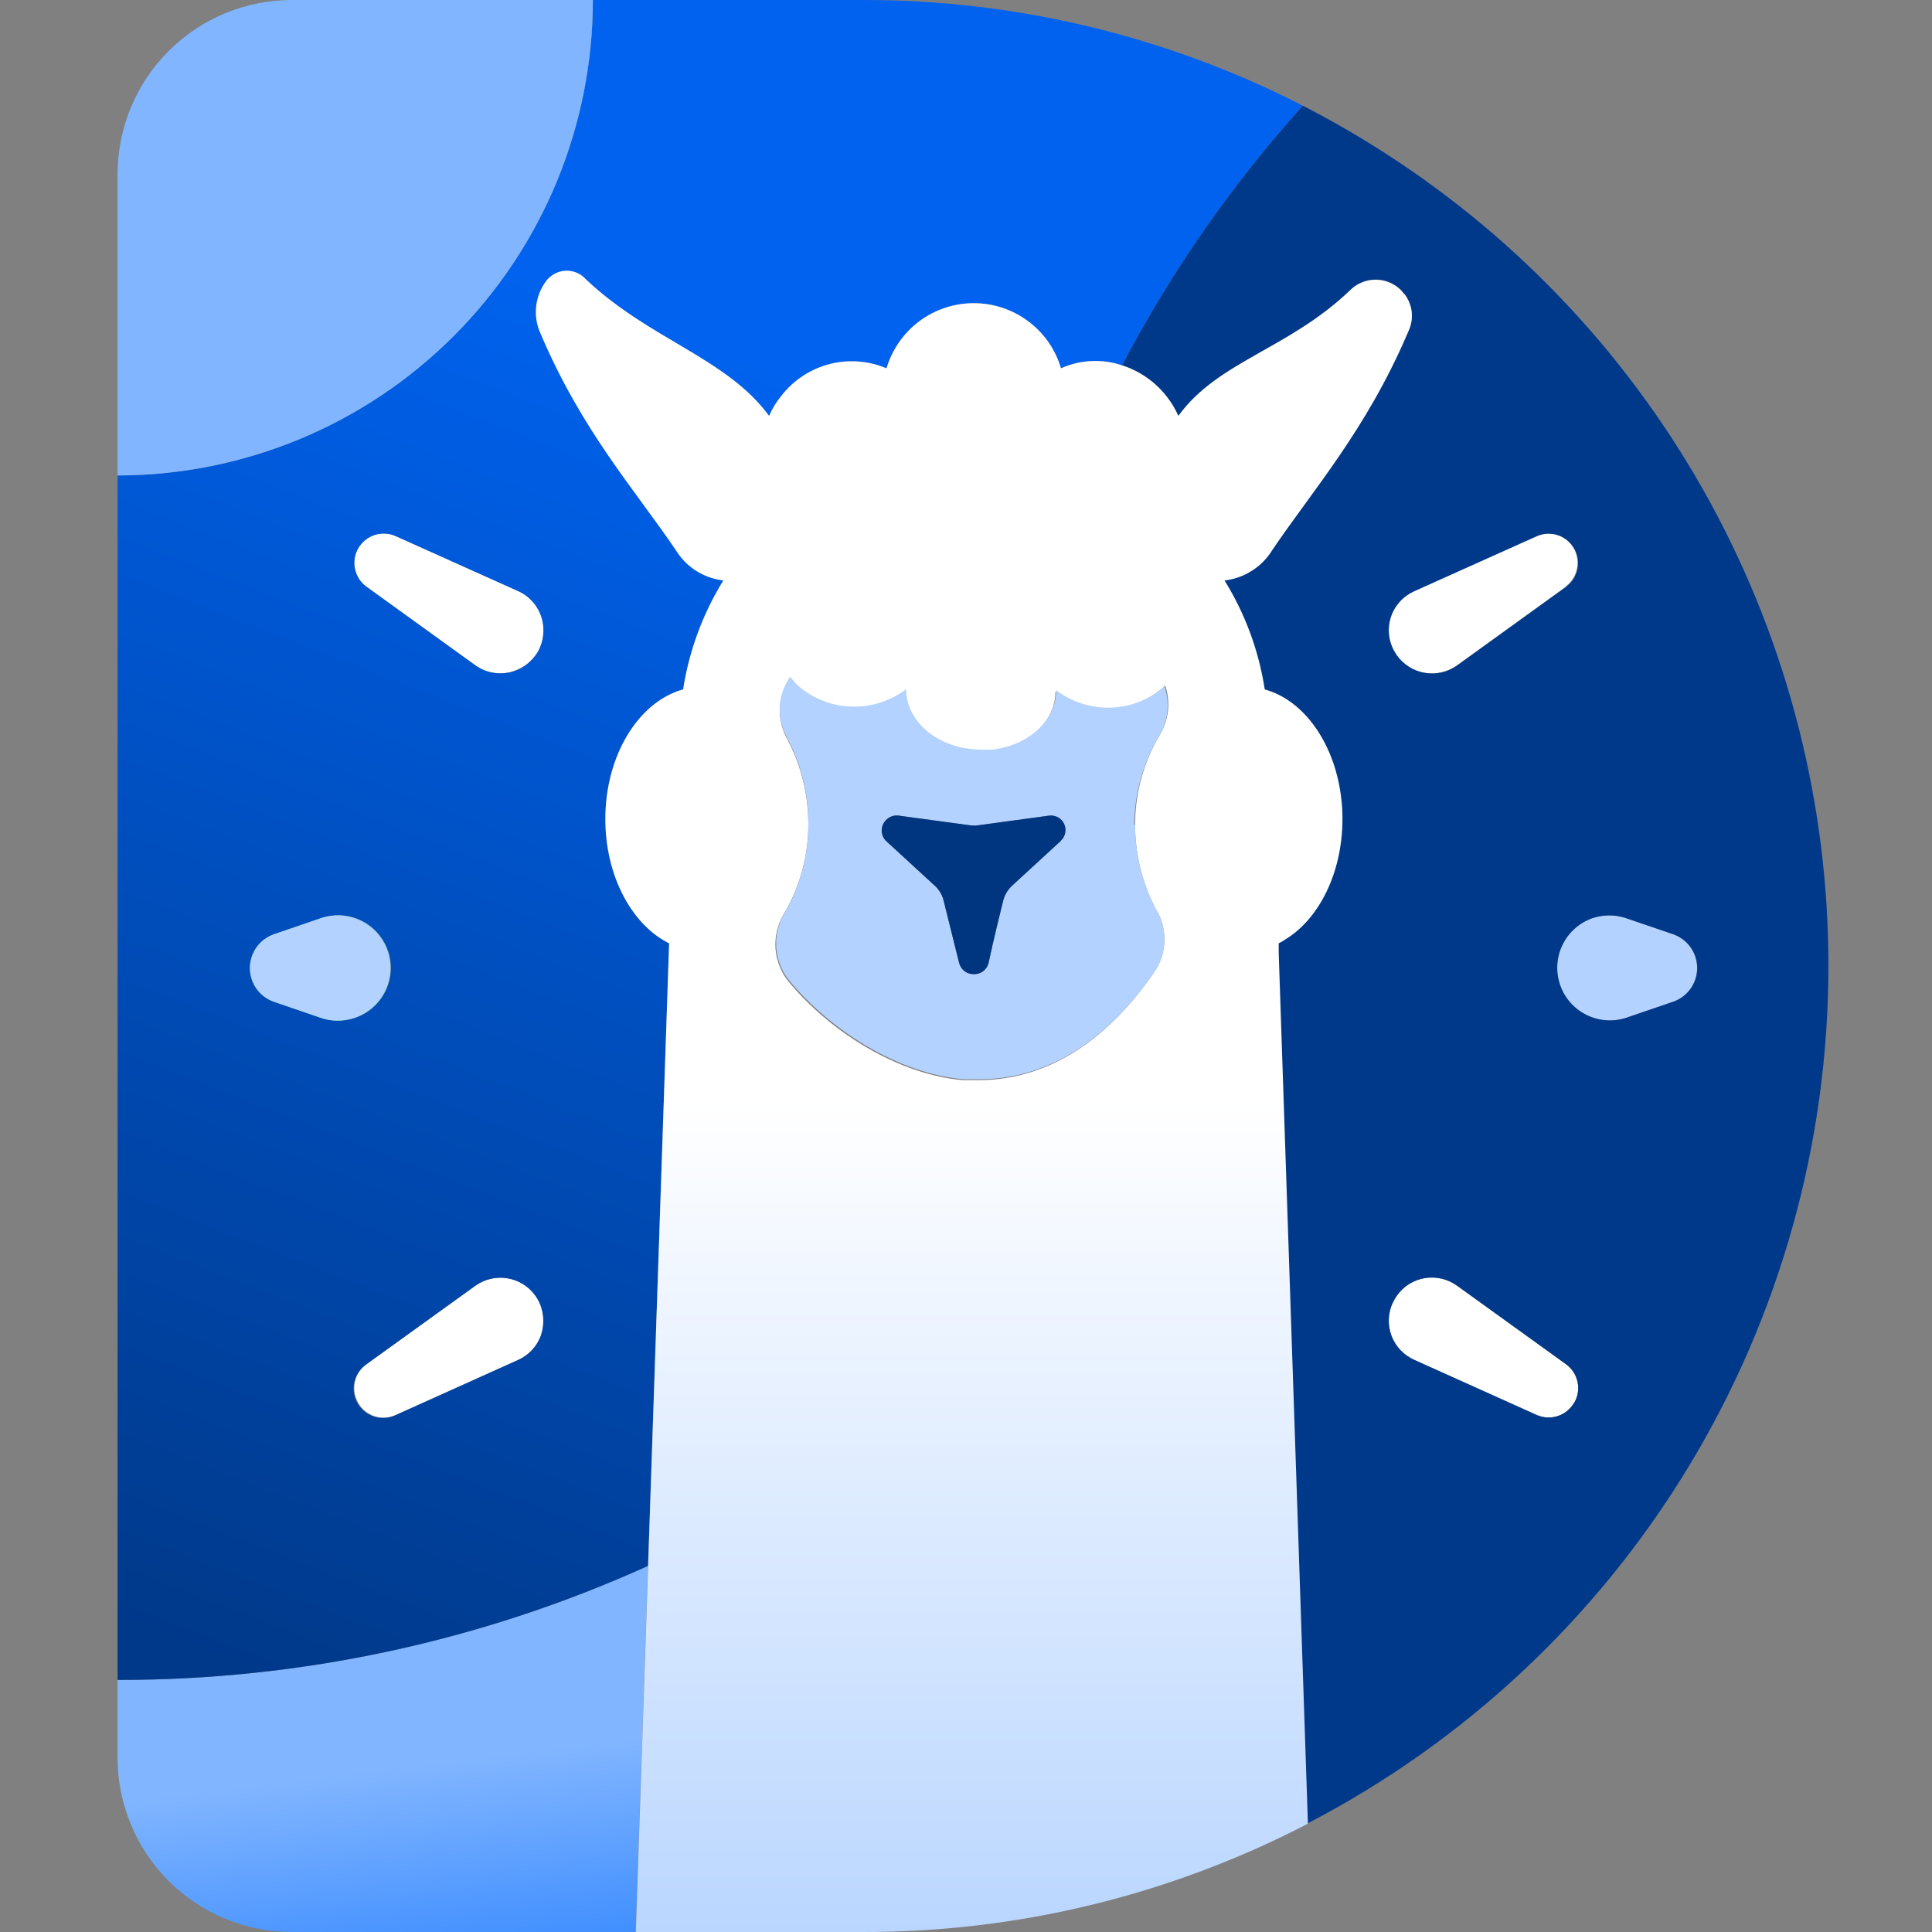
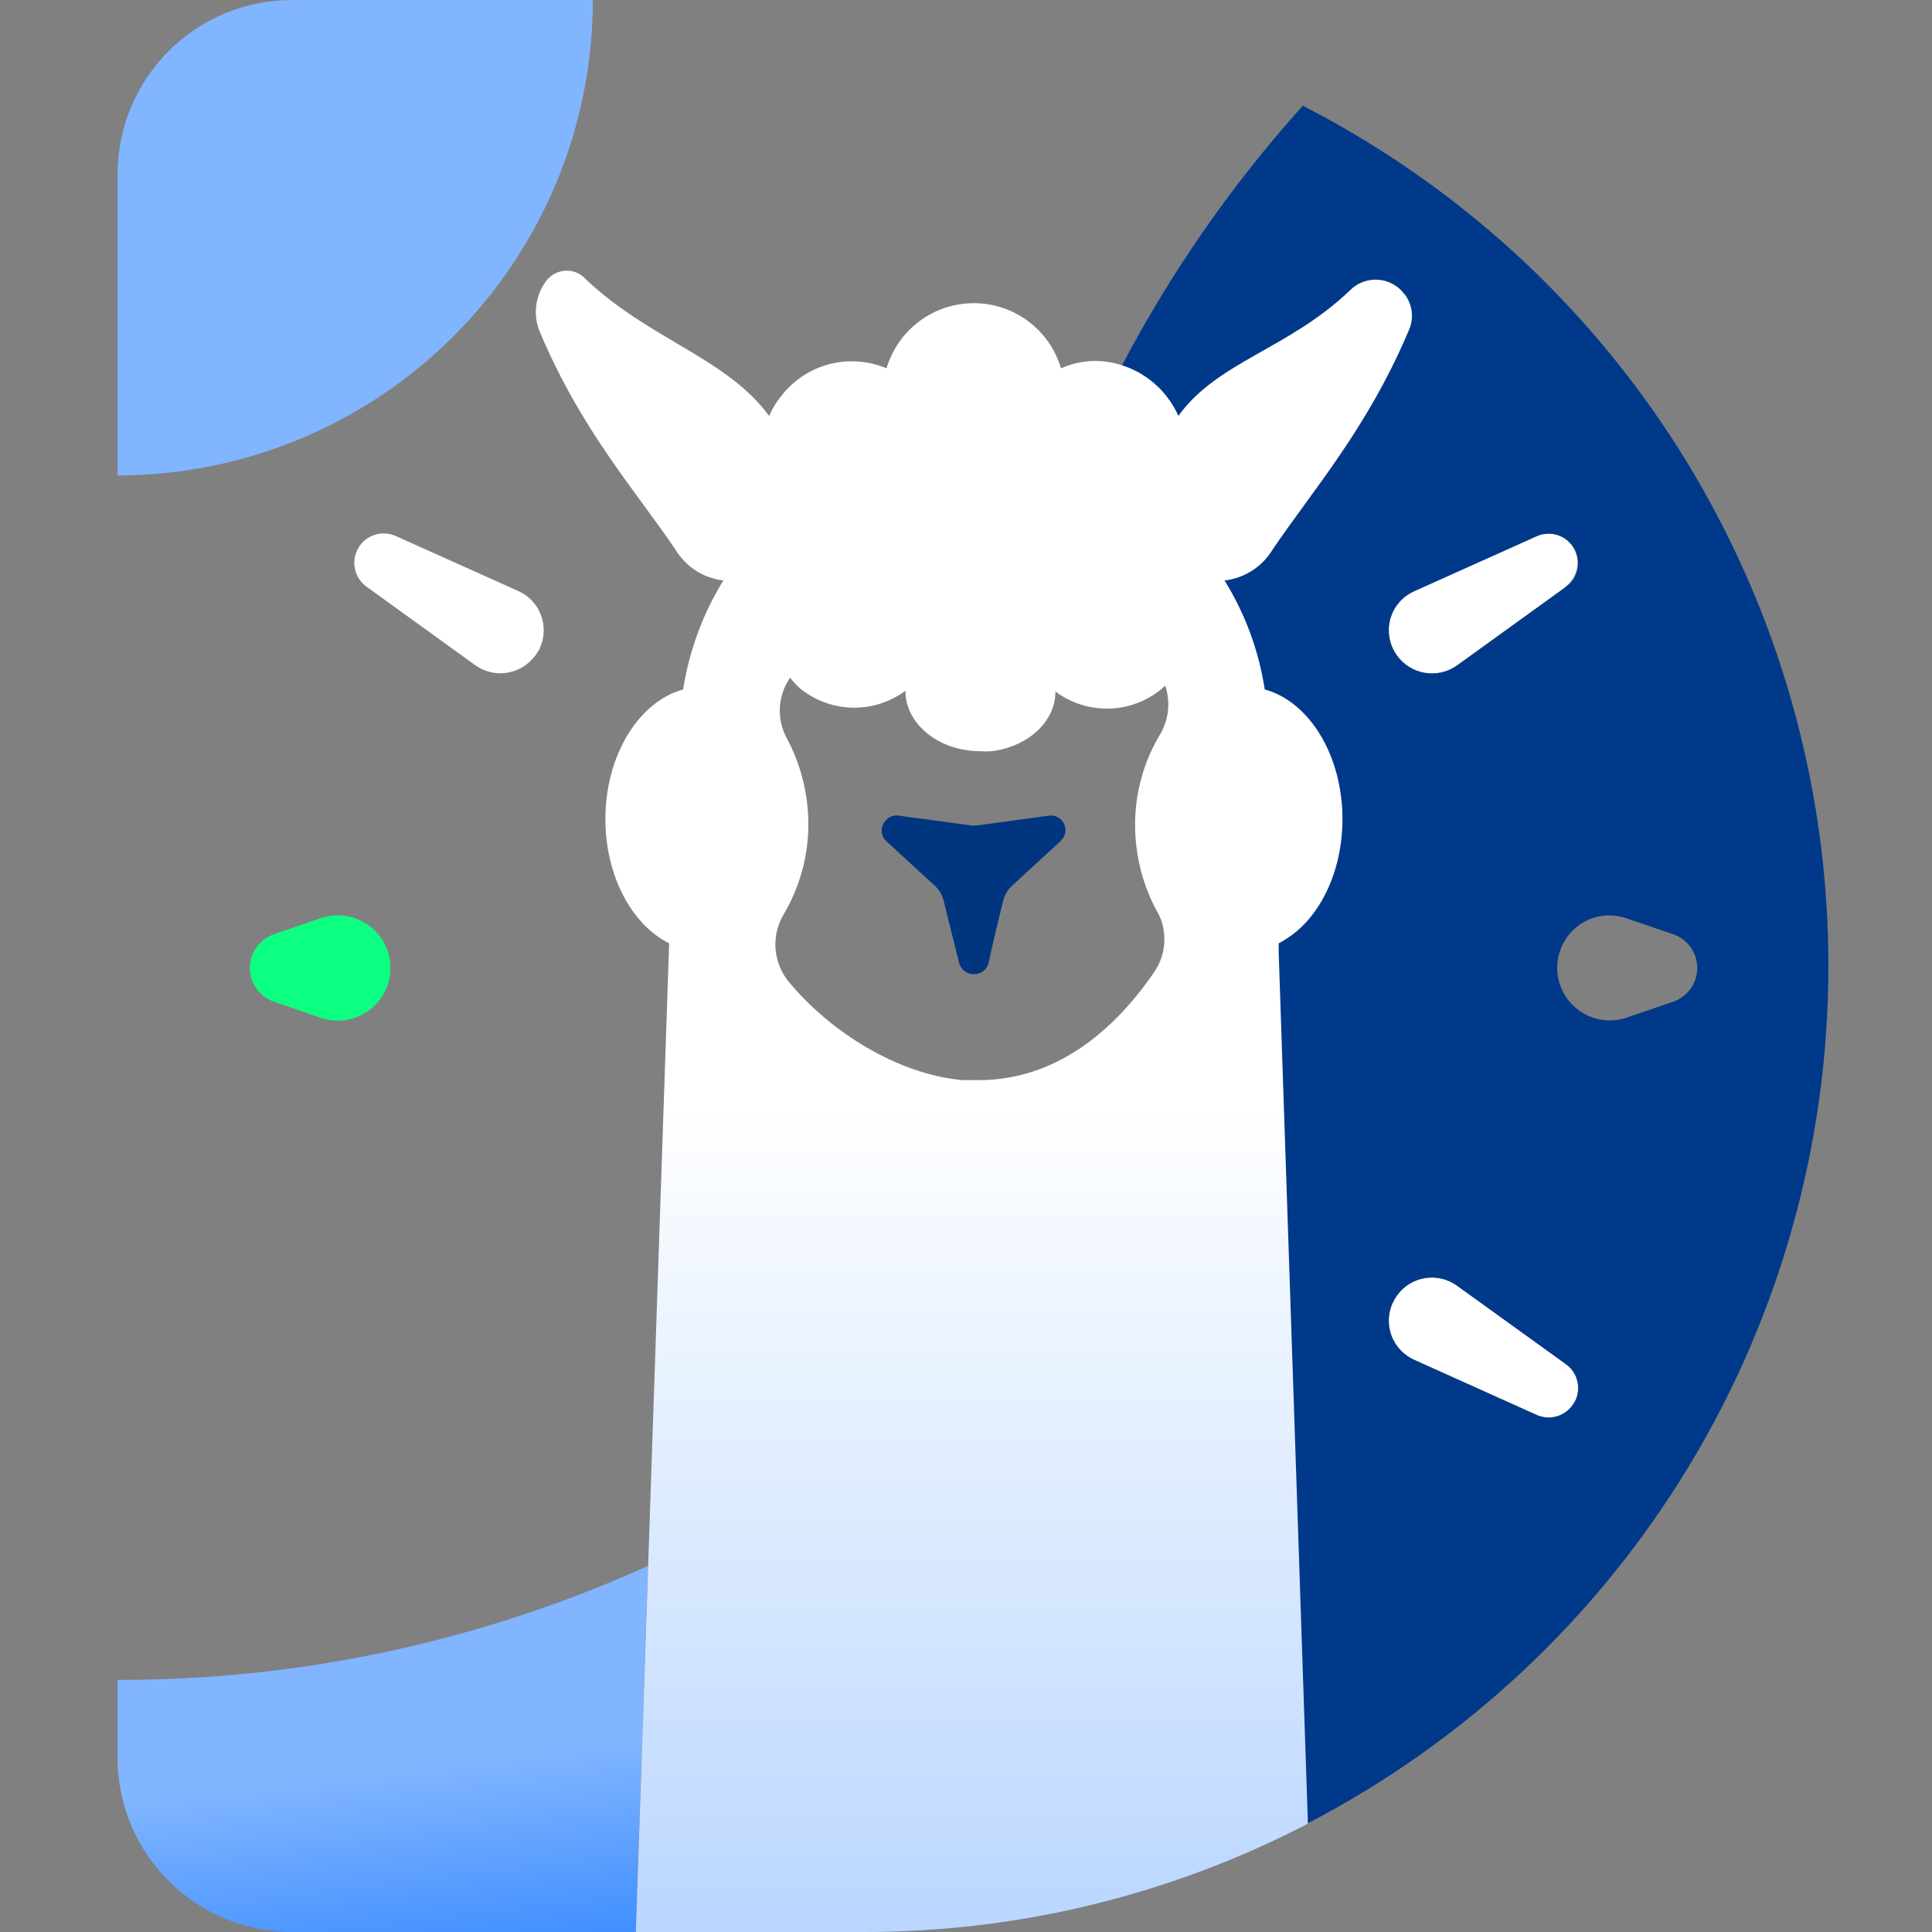
<svg xmlns="http://www.w3.org/2000/svg" width="40" height="40" viewBox="0 0 40 40" fill="none">
  <rect x="0" y="0" width="40" height="40" fill="#808080" stroke="none" />
  <g clip-path="url(#clip0_4623_35644)">
    <path fill-rule="evenodd" clip-rule="evenodd" d="M7.629 20.927C7.488 21.028 7.325 21.094 7.154 21.119C6.982 21.145 6.807 21.129 6.643 21.073L5.675 20.741C5.529 20.691 5.402 20.597 5.312 20.471C5.223 20.346 5.174 20.195 5.174 20.041C5.174 19.887 5.223 19.736 5.312 19.611C5.402 19.485 5.529 19.391 5.675 19.341L6.643 19.009C6.89 18.925 7.16 18.932 7.403 19.03C7.645 19.128 7.844 19.309 7.964 19.542C8.084 19.775 8.116 20.043 8.054 20.297C7.992 20.551 7.842 20.774 7.629 20.927Z" fill="#0DFF81" />
-     <path fill-rule="evenodd" clip-rule="evenodd" d="M7.416 29.042C7.34 28.912 7.316 28.758 7.348 28.611C7.379 28.464 7.464 28.333 7.586 28.245L9.841 26.62C10.033 26.482 10.271 26.425 10.505 26.463C10.738 26.5 10.947 26.629 11.085 26.821C11.104 26.845 11.119 26.873 11.134 26.897C11.193 26.998 11.231 27.11 11.247 27.226C11.262 27.342 11.255 27.46 11.225 27.573C11.194 27.686 11.142 27.792 11.07 27.885C10.999 27.978 10.91 28.056 10.809 28.114L10.726 28.157L8.192 29.298C8.054 29.359 7.898 29.368 7.755 29.321C7.612 29.274 7.491 29.176 7.416 29.045" fill="white" />
    <path fill-rule="evenodd" clip-rule="evenodd" d="M11.134 13.496C11.071 13.602 10.986 13.694 10.886 13.767C10.785 13.84 10.671 13.891 10.55 13.919C10.428 13.945 10.302 13.946 10.18 13.921C10.058 13.896 9.942 13.845 9.841 13.773L7.586 12.145C7.464 12.056 7.38 11.925 7.349 11.778C7.317 11.63 7.342 11.477 7.418 11.346C7.494 11.216 7.615 11.119 7.758 11.073C7.902 11.027 8.057 11.036 8.195 11.098L10.729 12.236C10.836 12.283 10.933 12.351 11.013 12.436C11.094 12.521 11.156 12.621 11.198 12.73C11.24 12.839 11.26 12.955 11.257 13.072C11.254 13.189 11.227 13.304 11.18 13.41C11.18 13.438 11.152 13.465 11.137 13.492" fill="white" />
    <path d="M13.416 32.42L13.161 40H6.04C5.084 39.999 4.167 39.619 3.491 38.943C2.815 38.267 2.435 37.35 2.434 36.394H2.434V34.781C6.222 34.787 9.966 33.982 13.416 32.42Z" fill="url(#paint0_linear_4623_35644)" />
    <path fill-rule="evenodd" clip-rule="evenodd" d="M32.59 29.042C32.515 29.173 32.394 29.271 32.251 29.318C32.108 29.364 31.952 29.356 31.814 29.295L29.28 28.154C29.065 28.058 28.897 27.882 28.812 27.663C28.728 27.444 28.734 27.2 28.829 26.985L28.875 26.897C28.933 26.795 29.011 26.706 29.103 26.634C29.196 26.562 29.302 26.51 29.416 26.48C29.529 26.45 29.647 26.442 29.763 26.458C29.879 26.473 29.991 26.512 30.092 26.571L30.168 26.62L32.423 28.245C32.545 28.333 32.63 28.463 32.661 28.611C32.693 28.758 32.669 28.912 32.593 29.042" fill="white" />
    <path fill-rule="evenodd" clip-rule="evenodd" d="M32.42 12.148L30.165 13.775C29.972 13.913 29.732 13.968 29.498 13.929C29.264 13.89 29.055 13.759 28.918 13.566L28.875 13.499C28.815 13.399 28.775 13.288 28.758 13.173C28.74 13.057 28.746 12.94 28.774 12.827C28.802 12.714 28.853 12.607 28.922 12.514C28.992 12.42 29.079 12.341 29.179 12.281C29.207 12.263 29.236 12.248 29.267 12.236L31.802 11.098C31.939 11.036 32.095 11.027 32.238 11.073C32.382 11.119 32.503 11.216 32.579 11.346C32.655 11.477 32.679 11.63 32.648 11.778C32.617 11.925 32.533 12.056 32.411 12.145" fill="white" />
-     <path fill-rule="evenodd" clip-rule="evenodd" d="M35.137 20.041C35.138 20.195 35.09 20.346 35.001 20.471C34.911 20.597 34.784 20.691 34.638 20.741L33.668 21.073C33.395 21.162 33.098 21.139 32.842 21.011C32.586 20.883 32.39 20.658 32.298 20.387C32.206 20.115 32.225 19.819 32.35 19.561C32.475 19.303 32.697 19.105 32.968 19.009C33.195 18.933 33.441 18.933 33.668 19.009L34.638 19.341C34.784 19.391 34.91 19.486 35 19.611C35.089 19.737 35.138 19.887 35.137 20.041Z" fill="#B3D2FF" />
-     <path d="M11.21 12.781C11.247 12.899 11.259 13.024 11.246 13.148C11.233 13.271 11.195 13.39 11.134 13.499C11.071 13.605 10.986 13.698 10.886 13.77C10.785 13.843 10.671 13.895 10.55 13.922C10.428 13.948 10.302 13.949 10.18 13.924C10.058 13.899 9.942 13.848 9.841 13.776L7.586 12.148C7.464 12.059 7.38 11.928 7.349 11.781C7.317 11.633 7.342 11.48 7.418 11.35C7.494 11.219 7.615 11.122 7.758 11.076C7.902 11.03 8.057 11.039 8.195 11.101L10.729 12.239C10.843 12.29 10.944 12.365 11.027 12.459C11.11 12.552 11.172 12.662 11.21 12.781ZM11.21 27.618C11.172 27.737 11.109 27.846 11.025 27.939C10.942 28.032 10.84 28.106 10.726 28.157L8.192 29.298C8.054 29.364 7.896 29.376 7.749 29.331C7.603 29.286 7.479 29.187 7.402 29.054C7.325 28.922 7.301 28.765 7.335 28.616C7.368 28.466 7.457 28.335 7.583 28.248L9.838 26.623C10.03 26.485 10.268 26.428 10.502 26.466C10.735 26.503 10.944 26.632 11.082 26.824C11.101 26.848 11.116 26.876 11.131 26.9C11.192 27.008 11.23 27.128 11.243 27.251C11.256 27.375 11.244 27.5 11.207 27.618H11.21ZM6.643 21.076L5.675 20.744C5.529 20.694 5.402 20.6 5.312 20.474C5.223 20.349 5.174 20.198 5.174 20.044C5.174 19.89 5.223 19.739 5.312 19.614C5.402 19.488 5.529 19.394 5.675 19.344L6.643 19.013C6.779 18.965 6.923 18.944 7.067 18.952C7.211 18.961 7.352 18.997 7.481 19.06C7.611 19.123 7.727 19.211 7.822 19.32C7.917 19.428 7.99 19.553 8.037 19.69C8.083 19.826 8.102 19.971 8.092 20.115C8.082 20.259 8.044 20.399 7.979 20.528C7.914 20.657 7.825 20.771 7.716 20.866C7.607 20.96 7.48 21.031 7.343 21.076C7.116 21.152 6.87 21.152 6.643 21.076ZM17.868 2.7049e-05H12.275C12.274 2.61 11.238 5.113 9.392 6.959C7.547 8.805 5.044 9.842 2.434 9.844L2.434 34.781C6.222 34.787 9.966 33.982 13.416 32.42L13.852 19.53C13.082 19.149 12.531 18.139 12.531 16.959C12.531 15.629 13.225 14.524 14.141 14.275C14.265 13.474 14.549 12.706 14.975 12.017C14.774 11.992 14.582 11.923 14.413 11.813C14.244 11.704 14.102 11.557 13.998 11.384C13.17 10.167 12.053 8.919 11.198 6.902C11.119 6.728 11.088 6.536 11.109 6.346C11.129 6.156 11.2 5.975 11.314 5.821C11.399 5.709 11.526 5.636 11.666 5.617C11.806 5.598 11.947 5.635 12.059 5.721C12.083 5.74 12.105 5.76 12.126 5.782C13.45 7.035 15.041 7.41 15.921 8.612C15.985 8.462 16.07 8.323 16.173 8.198C16.422 7.875 16.771 7.644 17.165 7.54C17.559 7.437 17.977 7.467 18.352 7.626C18.468 7.236 18.706 6.895 19.031 6.652C19.357 6.409 19.752 6.277 20.158 6.277C20.564 6.277 20.96 6.409 21.285 6.652C21.611 6.895 21.849 7.236 21.964 7.626C22.363 7.447 22.816 7.425 23.23 7.565C24.249 5.624 25.507 3.818 26.973 2.188C24.155 0.745 21.034 -0.005 17.868 2.7049e-05Z" fill="url(#paint1_linear_4623_35644)" />
-     <path fill-rule="evenodd" clip-rule="evenodd" d="M7.629 20.927C7.488 21.028 7.325 21.094 7.154 21.119C6.982 21.145 6.807 21.129 6.643 21.073L5.675 20.741C5.529 20.691 5.402 20.597 5.312 20.471C5.223 20.346 5.174 20.195 5.174 20.041C5.174 19.887 5.223 19.736 5.312 19.611C5.402 19.485 5.529 19.391 5.675 19.341L6.643 19.009C6.89 18.925 7.16 18.932 7.403 19.03C7.645 19.128 7.844 19.309 7.964 19.542C8.084 19.775 8.116 20.043 8.054 20.297C7.992 20.551 7.842 20.774 7.629 20.927Z" fill="#B3D2FF" />
    <path d="M34.638 20.741L33.667 21.073C33.395 21.162 33.098 21.14 32.842 21.011C32.586 20.883 32.39 20.659 32.298 20.387C32.206 20.116 32.225 19.819 32.35 19.561C32.475 19.303 32.697 19.105 32.968 19.01C33.195 18.933 33.44 18.933 33.667 19.01L34.638 19.341C34.784 19.391 34.911 19.485 35.001 19.611C35.091 19.736 35.139 19.887 35.139 20.041C35.139 20.195 35.091 20.346 35.001 20.471C34.911 20.597 34.784 20.691 34.638 20.741ZM32.59 29.042C32.515 29.173 32.394 29.271 32.251 29.318C32.108 29.365 31.952 29.356 31.814 29.295L29.279 28.154C29.065 28.058 28.897 27.882 28.812 27.663C28.728 27.444 28.734 27.2 28.829 26.985L28.875 26.897C28.933 26.795 29.01 26.706 29.103 26.634C29.196 26.563 29.302 26.51 29.415 26.48C29.529 26.45 29.647 26.442 29.763 26.458C29.879 26.474 29.991 26.512 30.092 26.571L30.168 26.62L32.423 28.245C32.545 28.333 32.63 28.464 32.661 28.611C32.693 28.758 32.669 28.912 32.593 29.042H32.59ZM28.796 12.781C28.834 12.662 28.897 12.553 28.98 12.46C29.064 12.367 29.166 12.293 29.279 12.242L31.814 11.104C31.951 11.042 32.107 11.033 32.25 11.079C32.394 11.125 32.515 11.222 32.591 11.353C32.667 11.483 32.691 11.637 32.66 11.784C32.629 11.931 32.545 12.062 32.423 12.151L30.168 13.779C29.975 13.916 29.735 13.972 29.501 13.932C29.267 13.893 29.058 13.762 28.92 13.569L28.878 13.502C28.814 13.394 28.774 13.274 28.76 13.15C28.746 13.026 28.758 12.9 28.796 12.781ZM28.695 3.183C28.138 2.824 27.566 2.492 26.973 2.188C25.507 3.818 24.249 5.624 23.23 7.565C23.59 7.68 23.908 7.901 24.143 8.198C24.244 8.325 24.328 8.464 24.395 8.612C25.22 7.483 26.672 7.227 27.944 6.016C28.067 5.888 28.232 5.808 28.409 5.791C28.585 5.773 28.762 5.82 28.908 5.922C28.974 5.965 29.031 6.021 29.076 6.086C29.159 6.192 29.211 6.32 29.227 6.454C29.242 6.588 29.221 6.724 29.164 6.847L29.127 6.932C28.275 8.91 27.165 10.17 26.343 11.384C26.237 11.558 26.092 11.706 25.92 11.816C25.748 11.925 25.554 11.994 25.351 12.017C25.773 12.707 26.051 13.475 26.169 14.275C26.994 14.5 27.636 15.413 27.758 16.563C27.773 16.694 27.78 16.826 27.779 16.959C27.779 18.069 27.292 19.031 26.589 19.454C26.548 19.483 26.505 19.509 26.459 19.53V19.722L27.067 37.754C30.319 36.067 33.044 33.519 34.947 30.389C36.849 27.258 37.855 23.665 37.855 20.002C37.857 16.656 37.02 13.363 35.42 10.424C33.82 7.486 31.508 4.996 28.695 3.183Z" fill="url(#paint2_linear_4623_35644)" />
    <path d="M23.957 18.866C24.067 19.063 24.118 19.286 24.106 19.511C24.094 19.735 24.02 19.951 23.89 20.135C23.023 21.401 21.809 22.363 20.263 22.363H19.934C18.599 22.247 17.196 21.374 16.328 20.324C16.172 20.133 16.078 19.898 16.057 19.652C16.037 19.406 16.093 19.16 16.216 18.945C16.556 18.378 16.736 17.729 16.736 17.068C16.736 16.447 16.584 15.836 16.292 15.288C16.185 15.093 16.134 14.872 16.146 14.65C16.158 14.428 16.232 14.213 16.359 14.031C16.425 14.12 16.502 14.2 16.587 14.271C16.894 14.512 17.271 14.646 17.661 14.652C18.051 14.657 18.431 14.534 18.745 14.302C18.745 14.993 19.442 15.553 20.297 15.553C20.375 15.559 20.453 15.559 20.531 15.553C21.279 15.461 21.852 14.944 21.852 14.317C22.169 14.555 22.557 14.679 22.953 14.671C23.35 14.663 23.732 14.522 24.039 14.271L24.125 14.195C24.181 14.363 24.2 14.541 24.181 14.717C24.162 14.894 24.104 15.063 24.012 15.215C23.676 15.779 23.499 16.424 23.501 17.08C23.501 17.707 23.658 18.324 23.957 18.875V18.866ZM29.066 6.086C29.022 6.021 28.965 5.965 28.899 5.922C28.755 5.823 28.58 5.778 28.406 5.796C28.232 5.813 28.069 5.891 27.947 6.016C26.675 7.233 25.208 7.483 24.398 8.612C24.331 8.464 24.247 8.325 24.146 8.198C23.911 7.901 23.593 7.68 23.233 7.565C22.819 7.425 22.366 7.446 21.967 7.626C21.852 7.236 21.614 6.894 21.288 6.651C20.963 6.408 20.567 6.277 20.161 6.277C19.755 6.277 19.36 6.408 19.034 6.651C18.709 6.894 18.471 7.236 18.355 7.626C17.98 7.467 17.562 7.437 17.168 7.54C16.774 7.644 16.425 7.875 16.176 8.198C16.073 8.323 15.988 8.462 15.924 8.612C15.044 7.41 13.453 7.035 12.129 5.782C12.083 5.729 12.026 5.687 11.963 5.656C11.9 5.626 11.832 5.609 11.762 5.605C11.692 5.601 11.622 5.612 11.556 5.635C11.49 5.659 11.429 5.695 11.378 5.742C11.35 5.765 11.326 5.792 11.305 5.821C11.191 5.975 11.12 6.156 11.1 6.346C11.079 6.535 11.11 6.727 11.189 6.901C12.044 8.919 13.161 10.16 13.988 11.384C14.094 11.558 14.238 11.706 14.409 11.816C14.581 11.925 14.775 11.994 14.977 12.017C14.552 12.706 14.268 13.474 14.144 14.274C13.231 14.524 12.534 15.629 12.534 16.958C12.534 18.139 13.085 19.149 13.854 19.53L13.419 32.42L13.164 40H17.868C21.034 40.005 24.155 39.255 26.973 37.812L27.079 37.754L26.474 19.721V19.53C26.52 19.509 26.564 19.483 26.605 19.454C27.308 19.031 27.794 18.069 27.794 16.958C27.795 16.826 27.788 16.694 27.773 16.563C27.651 15.413 27.009 14.5 26.185 14.274C26.063 13.473 25.779 12.705 25.351 12.017C25.554 11.994 25.748 11.925 25.92 11.815C26.092 11.706 26.237 11.558 26.343 11.384C27.165 10.166 28.275 8.91 29.127 6.932L29.164 6.847C29.221 6.724 29.242 6.588 29.227 6.454C29.211 6.32 29.159 6.192 29.076 6.086" fill="url(#paint3_linear_4623_35644)" />
    <path d="M12.275 0C12.274 2.61 11.238 5.113 9.392 6.959C7.547 8.805 5.044 9.842 2.434 9.844L2.434 3.606C2.435 2.65 2.815 1.733 3.491 1.057C4.167 0.381 5.084 0.001 6.04 0L12.275 0Z" fill="url(#paint4_linear_4623_35644)" />
-     <path fill-rule="evenodd" clip-rule="evenodd" d="M21.964 17.409L20.951 18.34C20.863 18.423 20.801 18.528 20.771 18.645C20.704 18.912 20.573 19.439 20.467 19.938C20.45 20.005 20.411 20.065 20.356 20.107C20.3 20.149 20.232 20.171 20.163 20.169C20.093 20.171 20.025 20.149 19.97 20.107C19.914 20.065 19.875 20.005 19.858 19.938L19.536 18.645C19.507 18.527 19.445 18.422 19.356 18.34L18.343 17.409C18.286 17.352 18.255 17.275 18.255 17.195C18.255 17.114 18.286 17.037 18.343 16.98C18.376 16.945 18.416 16.918 18.461 16.902C18.506 16.886 18.554 16.88 18.602 16.886L20.123 17.093H20.205L20.324 17.077L21.727 16.886C21.789 16.879 21.851 16.892 21.906 16.923C21.96 16.953 22.004 17 22.031 17.056C22.058 17.115 22.066 17.18 22.054 17.244C22.041 17.308 22.009 17.365 21.961 17.409H21.964ZM23.483 17.068C23.489 16.414 23.672 15.774 24.012 15.215C24.1 15.064 24.154 14.896 24.17 14.722C24.187 14.548 24.166 14.373 24.109 14.208L24.04 14.272C23.73 14.515 23.349 14.648 22.956 14.652C22.563 14.655 22.18 14.528 21.867 14.29C21.867 14.911 21.301 15.434 20.546 15.519C20.468 15.525 20.39 15.525 20.312 15.519C19.457 15.519 18.76 14.959 18.76 14.269C18.447 14.506 18.064 14.634 17.67 14.63C17.277 14.627 16.896 14.493 16.587 14.25C16.502 14.179 16.425 14.099 16.359 14.01C16.232 14.192 16.158 14.407 16.146 14.629C16.134 14.851 16.185 15.072 16.292 15.267C16.588 15.821 16.741 16.44 16.736 17.068C16.738 17.722 16.564 18.364 16.231 18.927C16.108 19.142 16.052 19.388 16.073 19.634C16.093 19.881 16.187 20.115 16.344 20.306C17.217 21.356 18.614 22.229 19.95 22.345H20.278C21.824 22.345 23.038 21.383 23.906 20.117C24.029 19.934 24.099 19.72 24.108 19.499C24.117 19.279 24.065 19.059 23.957 18.867C23.658 18.315 23.501 17.698 23.501 17.071" fill="#B3D2FF" />
    <path fill-rule="evenodd" clip-rule="evenodd" d="M21.964 17.409L20.951 18.34C20.864 18.422 20.801 18.528 20.771 18.644C20.704 18.912 20.574 19.439 20.467 19.938C20.451 20.005 20.411 20.065 20.356 20.107C20.3 20.149 20.232 20.171 20.163 20.169C20.093 20.171 20.025 20.149 19.97 20.107C19.915 20.065 19.875 20.005 19.858 19.938L19.536 18.644C19.508 18.527 19.445 18.422 19.356 18.34L18.343 17.409C18.286 17.352 18.255 17.275 18.255 17.194C18.255 17.114 18.286 17.037 18.343 16.98C18.376 16.945 18.416 16.918 18.461 16.902C18.506 16.885 18.554 16.88 18.602 16.886L20.123 17.092H20.205L20.324 17.077L21.727 16.886C21.789 16.879 21.852 16.892 21.906 16.923C21.96 16.953 22.004 17 22.031 17.056C22.059 17.114 22.067 17.18 22.054 17.244C22.041 17.307 22.009 17.365 21.961 17.409" fill="#003580" />
  </g>
  <defs>
    <linearGradient id="paint0_linear_4623_35644" x1="8.931" y1="42.739" x2="8.179" y2="36.592" gradientUnits="userSpaceOnUse">
      <stop offset="0.29" stop-color="#3A8BFF" />
      <stop offset="1" stop-color="#81B5FF" />
    </linearGradient>
    <linearGradient id="paint1_linear_4623_35644" x1="18.638" y1="-4.12" x2="3.807" y2="34.087" gradientUnits="userSpaceOnUse">
      <stop offset="0.29" stop-color="#0062EE" />
      <stop offset="1" stop-color="#00398A" />
    </linearGradient>
    <linearGradient id="paint2_linear_4623_35644" x1="1163.07" y1="4647.87" x2="2409.21" y2="1719.33" gradientUnits="userSpaceOnUse">
      <stop offset="0.29" stop-color="#0062EE" />
      <stop offset="1" stop-color="#00398A" />
    </linearGradient>
    <linearGradient id="paint3_linear_4623_35644" x1="20.163" y1="49.454" x2="20.163" y2="22.789" gradientUnits="userSpaceOnUse">
      <stop offset="0.29" stop-color="#B3D2FF" />
      <stop offset="1" stop-color="white" />
    </linearGradient>
    <linearGradient id="paint4_linear_4623_35644" x1="344.508" y1="272.975" x2="44.305" y2="86.415" gradientUnits="userSpaceOnUse">
      <stop offset="0.29" stop-color="#3A8BFF" />
      <stop offset="1" stop-color="#81B5FF" />
    </linearGradient>
    <clipPath id="clip0_4623_35644">
      <rect width="40" height="40" fill="white" />
    </clipPath>
  </defs>
</svg>